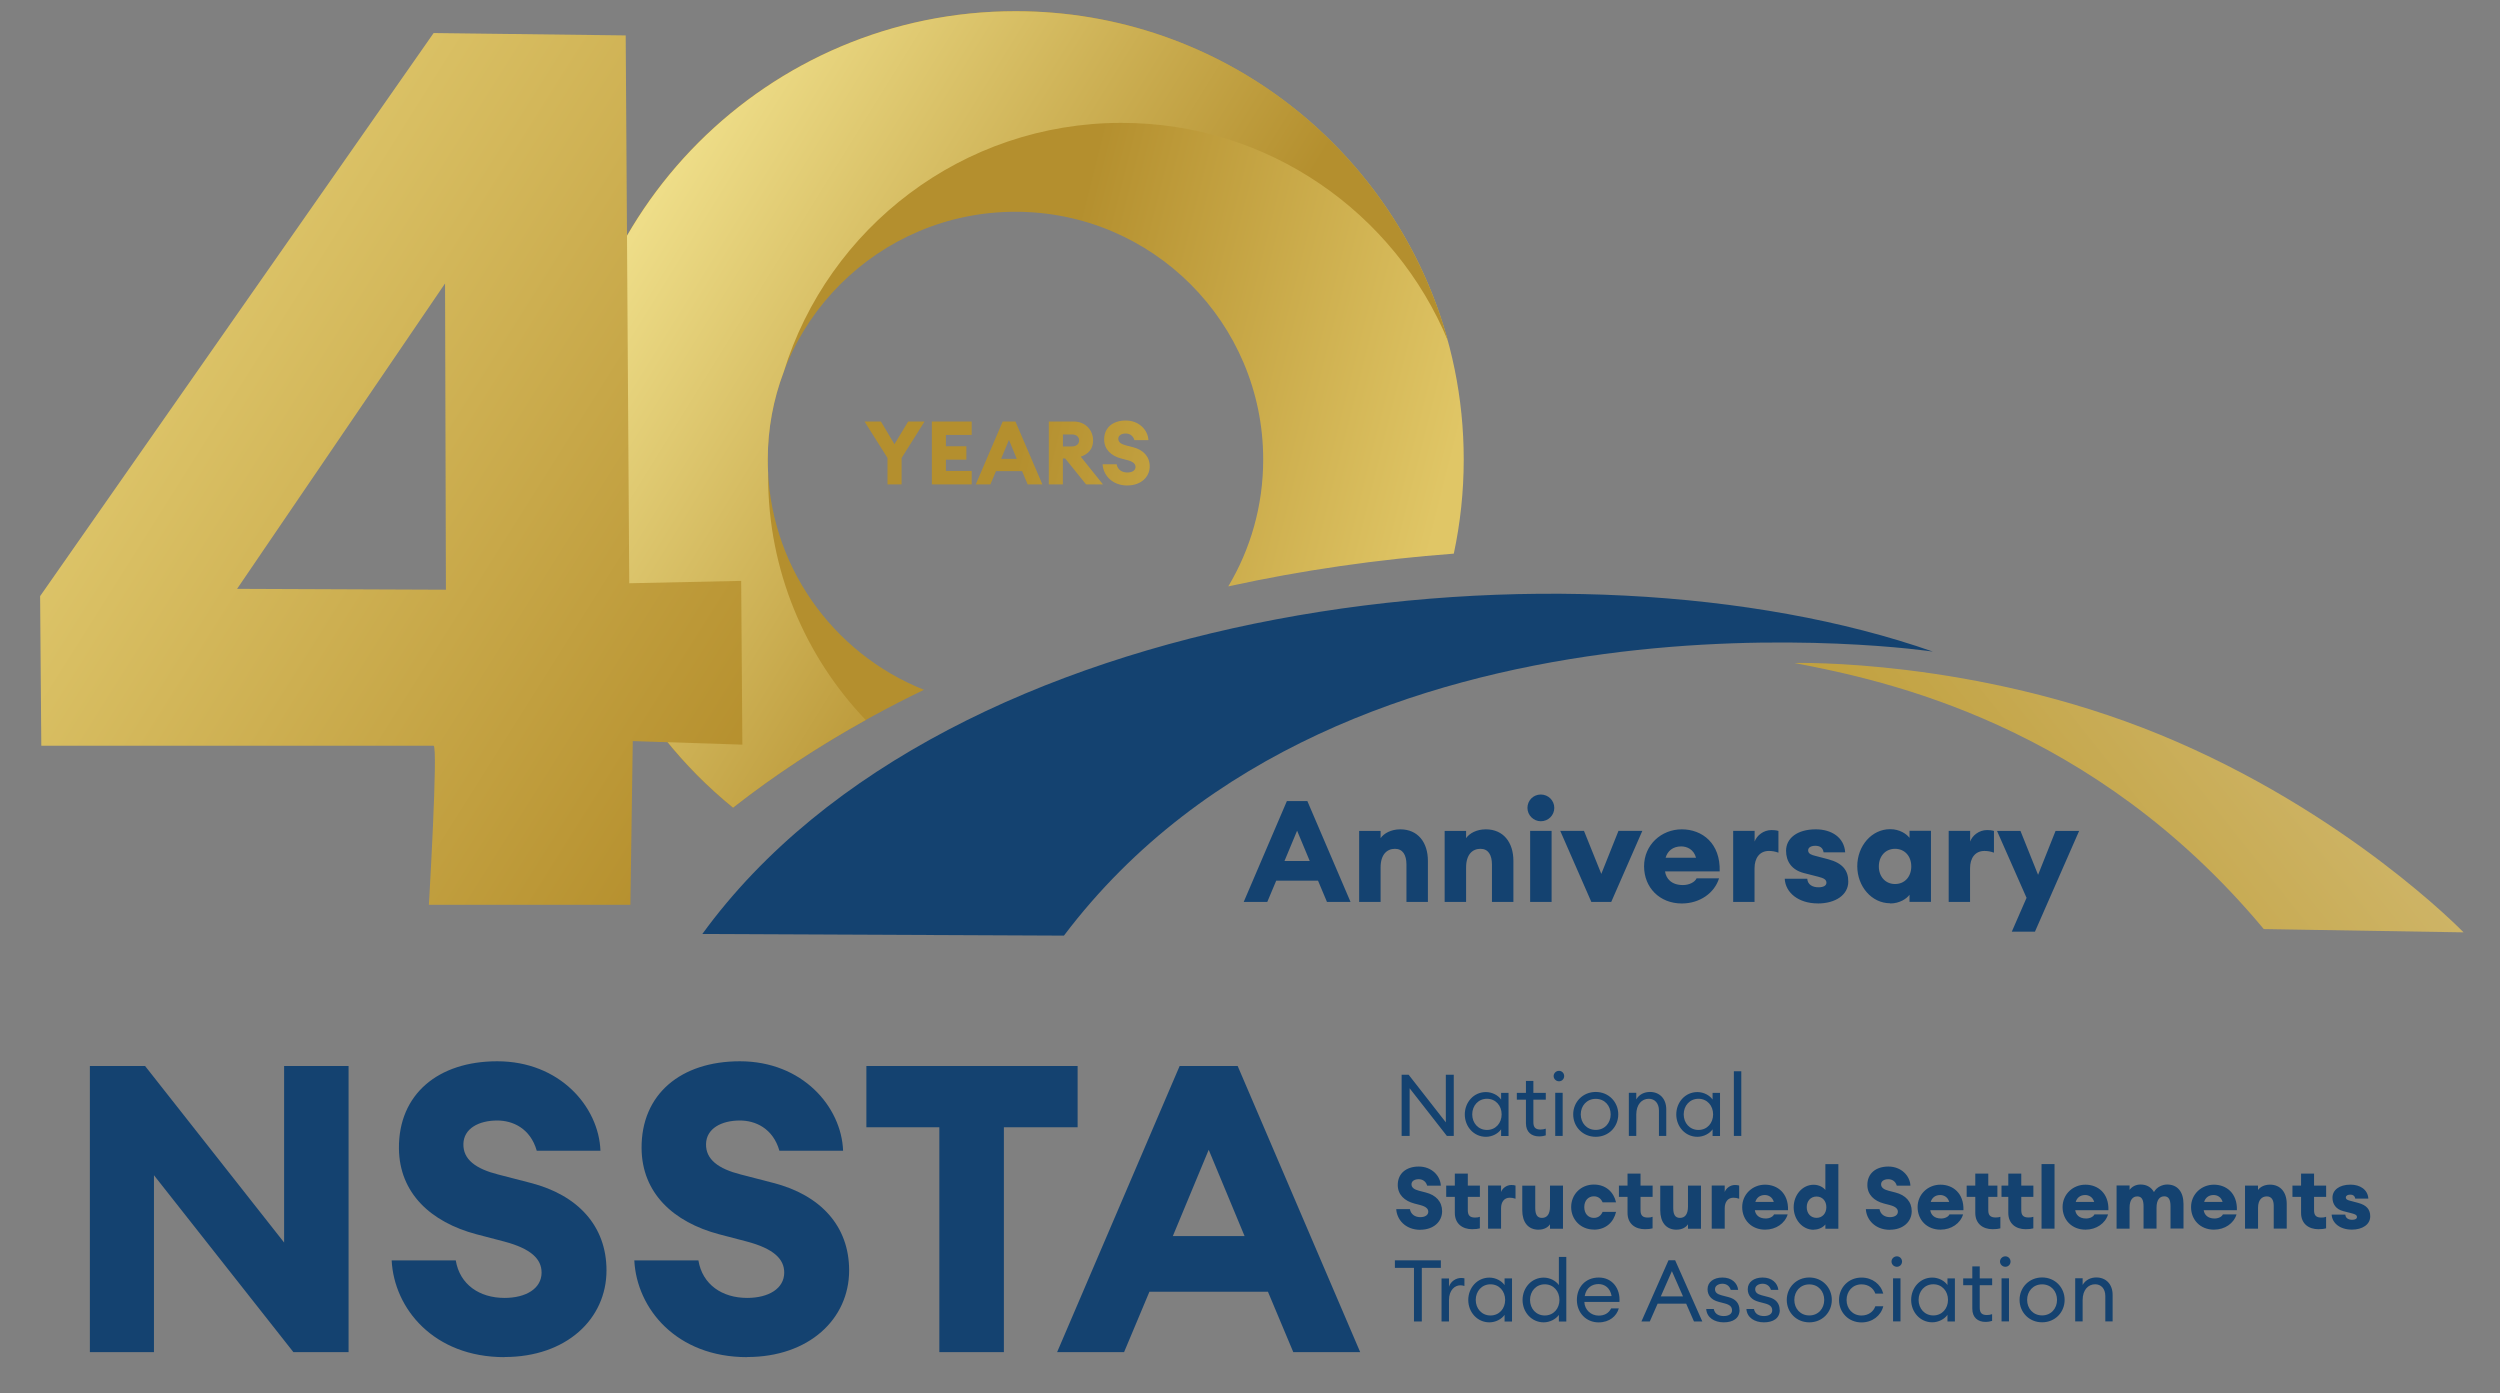
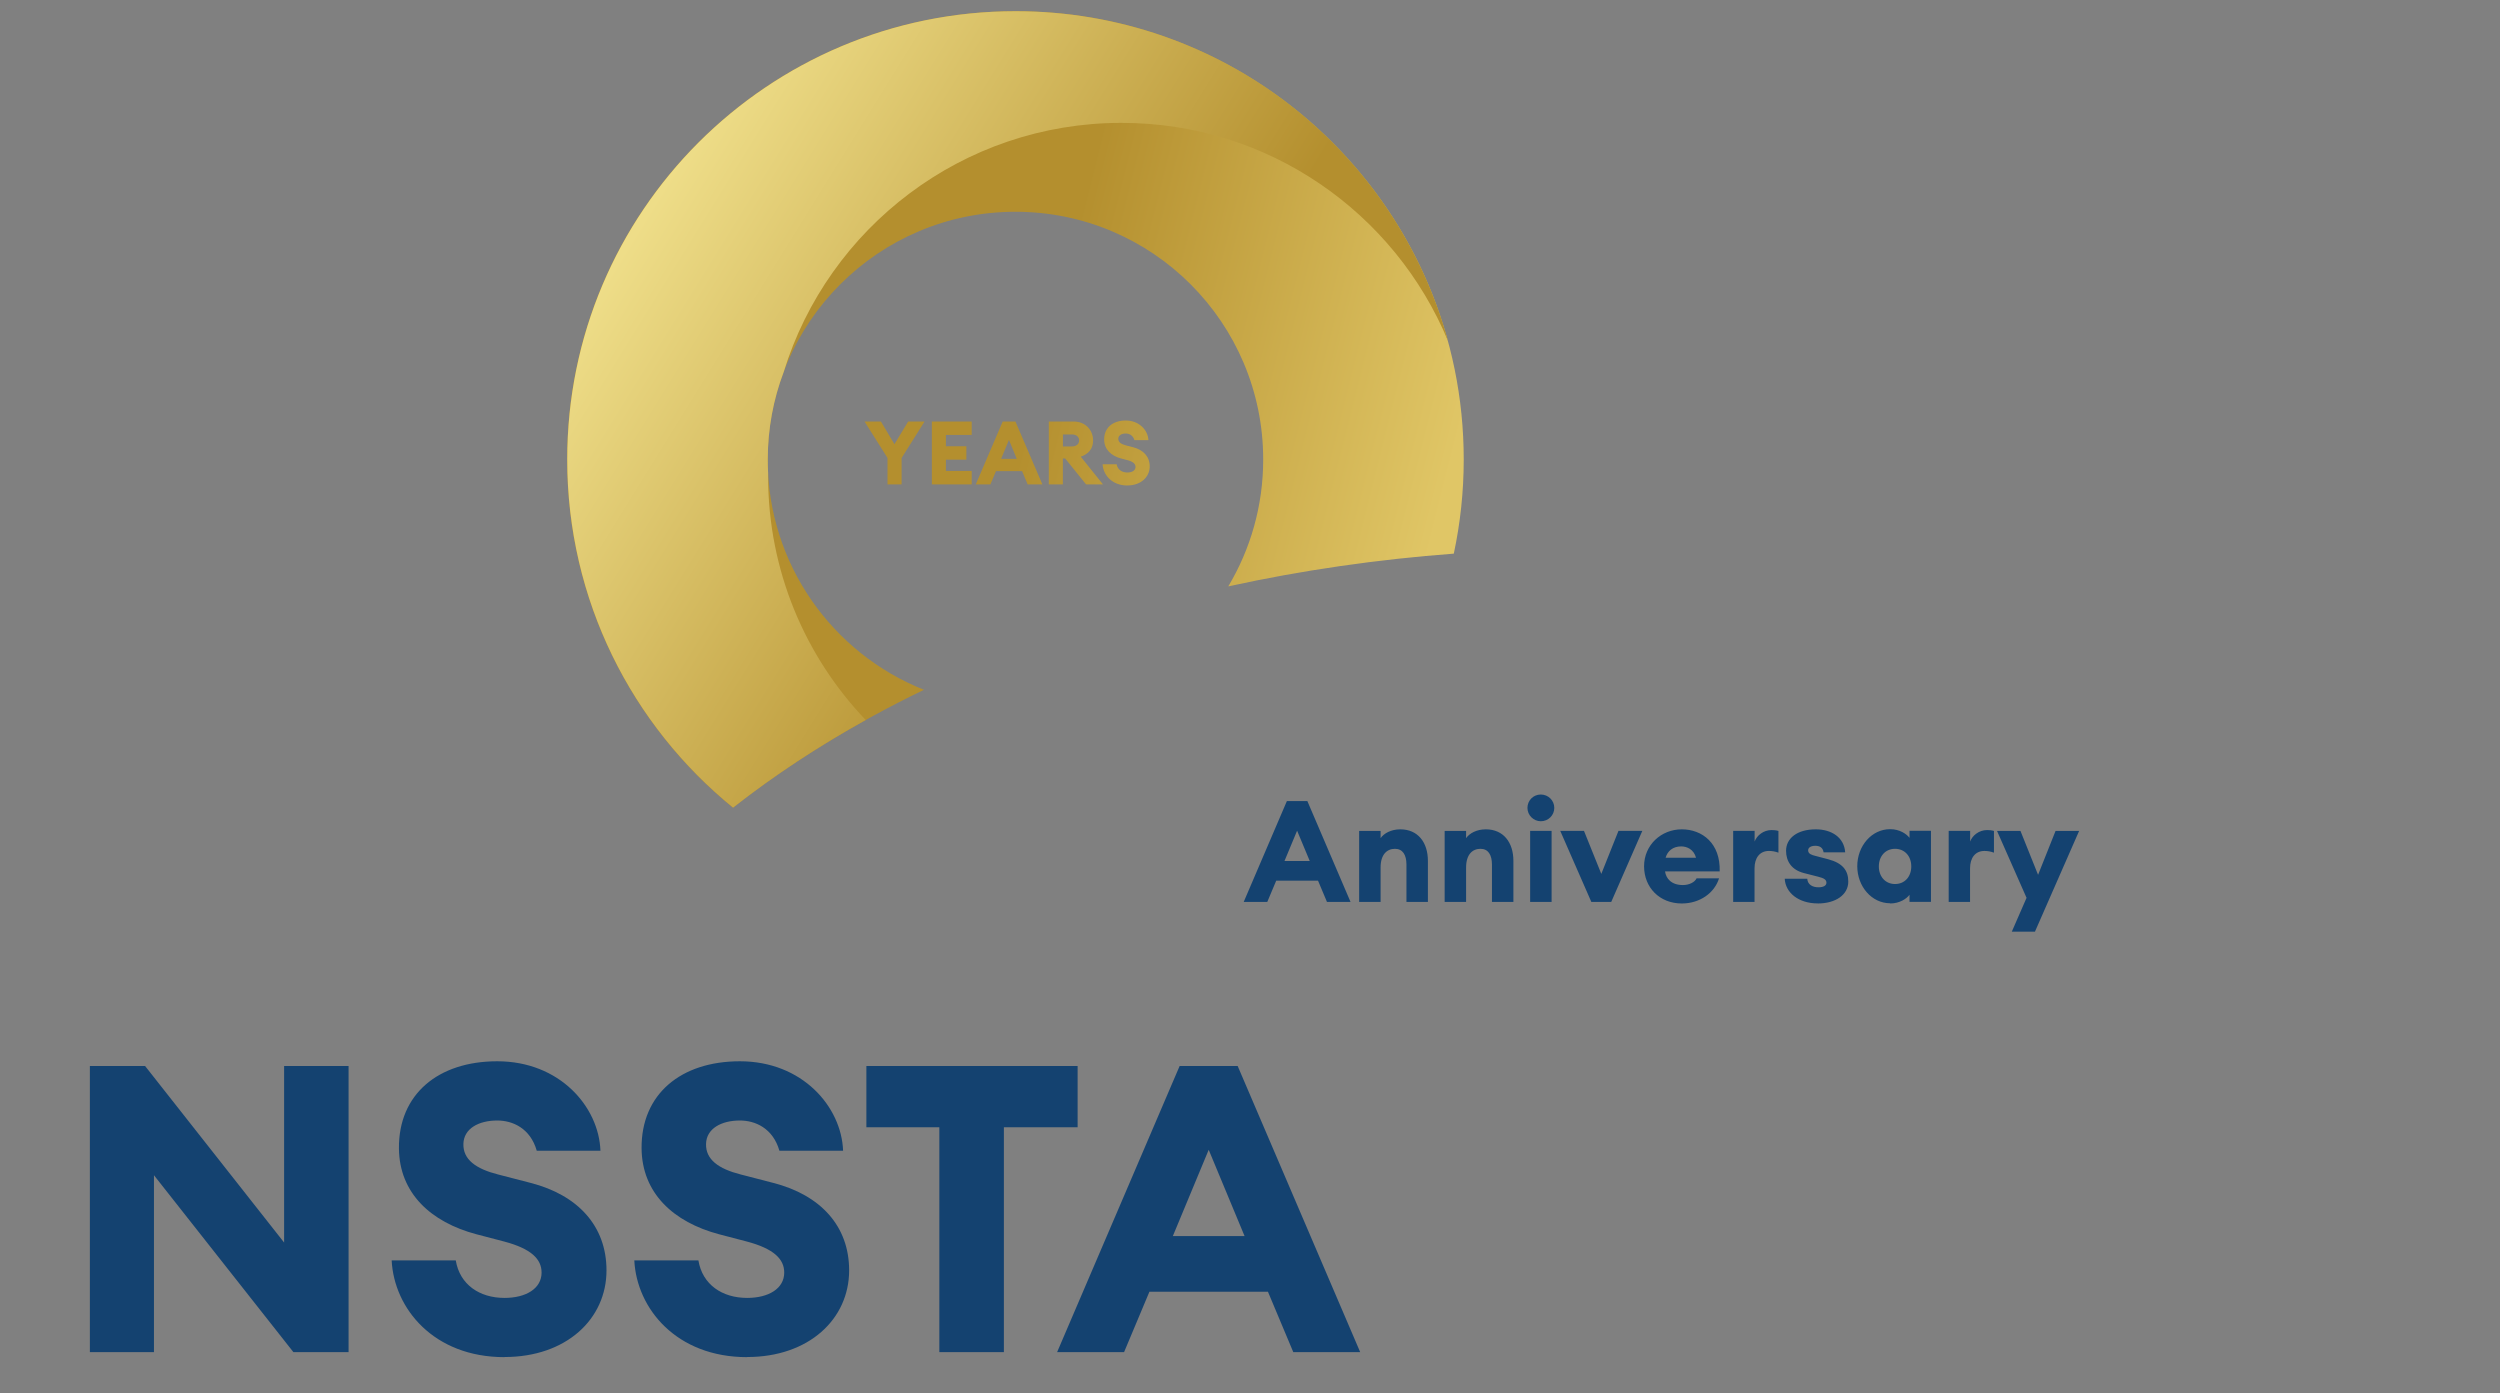
<svg xmlns="http://www.w3.org/2000/svg" id="Layer_1" version="1.1" viewBox="0 0 612 341.08">
  <rect x="0" y="0" width="612" height="341.08" fill="#808080" stroke="none" />
  <defs>
    <style>
      .st0, .st1 {
        fill: #144270;
      }

      .st0, .st2, .st3, .st4, .st5 {
        fill-rule: evenodd;
      }

      .st2 {
        fill: url(#linear-gradient1);
      }

      .st3 {
        fill: url(#linear-gradient3);
      }

      .st4 {
        fill: url(#linear-gradient);
      }

      .st5 {
        fill: url(#linear-gradient2);
      }
    </style>
    <linearGradient id="linear-gradient" x1="999.57" y1="-476.46" x2="712.65" y2="-404.35" gradientTransform="translate(.66 -32.94) scale(.35 -.35)" gradientUnits="userSpaceOnUse">
      <stop offset="0" stop-color="#e0c666" />
      <stop offset="1" stop-color="#b48f2e" />
    </linearGradient>
    <linearGradient id="linear-gradient1" x1="445.79" y1="-251.12" x2="769.77" y2="-451.64" gradientTransform="translate(.66 -32.94) scale(.35 -.35)" gradientUnits="userSpaceOnUse">
      <stop offset="0" stop-color="#ed8" />
      <stop offset="1" stop-color="#b48f2e" />
    </linearGradient>
    <linearGradient id="linear-gradient2" x1="548.17" y1="-569.72" x2="-3.3" y2="-222.37" gradientTransform="translate(.66 -32.94) scale(.35 -.35)" gradientUnits="userSpaceOnUse">
      <stop offset="0" stop-color="#b6902e" />
      <stop offset="1" stop-color="#ead67d" />
    </linearGradient>
    <linearGradient id="linear-gradient3" x1="1327.85" y1="-802.24" x2="2343.83" y2="4.32" gradientTransform="translate(.66 -32.94) scale(.35 -.35)" gradientUnits="userSpaceOnUse">
      <stop offset="0" stop-color="#bc992f" />
      <stop offset="1" stop-color="#fff" />
    </linearGradient>
  </defs>
  <path class="st1" d="M304.46,220.79h5.77l2.19-5.21h10.23l2.19,5.21h5.77l-10.57-24.69h-5.01l-10.57,24.69h.01ZM314.44,210.78l3.09-7.43,3.1,7.43h-6.19,0ZM332.72,220.79h5.25v-8.44c0-3.14,1.53-4.56,3.52-4.56,1.88,0,2.81,1.46,2.81,3.86v9.14h5.25v-10.05c0-4.55-2.47-7.72-6.75-7.72-2.26,0-4,.97-4.83,2.16v-1.77h-5.25v17.39h0ZM353.65,220.79h5.25v-8.44c0-3.14,1.53-4.56,3.52-4.56,1.88,0,2.81,1.46,2.81,3.86v9.14h5.25v-10.05c0-4.55-2.47-7.72-6.75-7.72-2.26,0-4,.97-4.83,2.16v-1.77h-5.25v17.39h0ZM377.19,201.04c1.84,0,3.3-1.46,3.3-3.27s-1.46-3.27-3.3-3.27-3.27,1.46-3.27,3.27,1.5,3.27,3.27,3.27ZM374.58,220.79h5.25v-17.39h-5.25v17.39ZM389.56,220.79h4.87l7.61-17.39h-5.84l-4.2,10.53-4.24-10.53h-5.81l7.61,17.39h0ZM411.71,221.17c4.38,0,7.99-2.54,9.11-6.15h-5.5c-.42.94-1.81,1.64-3.34,1.64-2.81,0-4.13-1.57-4.38-3.34h13.38c.21-6.89-4.28-10.3-9.29-10.3s-9.22,3.82-9.22,9.04,3.82,9.11,9.22,9.11h.01ZM411.57,207.2c1.35,0,3.06.69,3.62,2.78h-7.45c.45-1.6,1.73-2.78,3.82-2.78h0ZM424.26,220.79h5.25v-8.24c0-2.51,1.25-4.24,3.52-4.24.83,0,1.53.14,2.33.42v-5.32c-.63-.18-1.19-.21-1.7-.21-1.91,0-3.57,1.28-4.13,2.81v-2.61h-5.25v17.39h-.01ZM444.99,221.17c4.38,0,7.47-2.13,7.47-5.36,0-2.74-1.39-4.52-4.9-5.46l-3.16-.83c-.8-.21-1.77-.45-1.77-1.35,0-.7.7-1.12,1.77-1.12.9,0,1.81.31,2.02,1.6h5.28c-.25-3.68-3.37-5.63-7.2-5.63-4.58,0-7.27,2.22-7.27,5.25,0,2.58,1.35,4.69,4.38,5.46l3.52.9c1.35.34,1.98.7,1.98,1.46,0,.63-.59,1.12-1.95,1.12-1.5,0-2.67-.7-2.74-2.09h-5.52c.18,3.41,3.37,6.04,8.1,6.04h-.01ZM462.72,221.17c2.33,0,4.04-1.19,4.73-2.13v1.73h5.25v-17.39h-5.25v1.73c-.7-.94-2.4-2.13-4.73-2.13-4.56,0-8.06,4.13-8.06,9.07s3.52,9.07,8.06,9.07v.02ZM463.91,216.41c-2.36,0-3.97-1.81-3.97-4.31s1.6-4.31,3.97-4.31,3.97,1.81,3.97,4.31-1.6,4.31-3.97,4.31ZM477.02,220.79h5.25v-8.24c0-2.51,1.25-4.24,3.52-4.24.83,0,1.53.14,2.33.42v-5.32c-.63-.18-1.19-.21-1.7-.21-1.91,0-3.57,1.28-4.13,2.81v-2.61h-5.25v17.39h-.01ZM498.16,228.06l10.81-24.65h-5.77l-4.28,10.75-4.31-10.75h-5.74l7.23,16.38-3.61,8.28h5.66,0Z" />
  <path class="st4" d="M248.58,2.74c60.61,0,109.74,49.13,109.74,109.74,0,7.91-.84,15.62-2.43,23.05-18.57,1.39-37.11,4.05-55.21,8.02,5.43-9.09,8.55-19.7,8.55-31.06,0-33.5-27.15-60.65-60.65-60.65s-60.65,27.15-60.65,60.65c0,25.58,15.84,47.47,38.26,56.37-16.86,8.15-32.6,17.75-46.76,28.85-24.77-20.12-40.6-50.82-40.6-85.22,0-60.61,49.13-109.74,109.74-109.74h0ZM275.96,118.84c3.31,0,5.49-2.04,5.49-4.66,0-2.41-1.56-4.05-4.07-4.7l-1.76-.45c-1.19-.31-1.89-.81-1.86-1.65.02-.82.82-1.26,1.82-1.26.82,0,1.78.42,2.13,1.63h3.42c-.08-2.36-2.19-4.81-5.55-4.81-3.18,0-5.31,1.78-5.28,4.68.02,2.41,1.71,3.97,4.16,4.62l1.5.39c1.47.39,2.02.95,2.02,1.67,0,.87-.84,1.37-2,1.37-1.34,0-2.41-.71-2.62-2.02h-3.44c.13,2.58,2.26,5.2,6.07,5.2h0ZM256.75,118.58h3.44v-6.35h.56l5.12,6.35h4.14l-5.44-6.78c1.95-.69,3.02-1.97,3.02-3.97,0-2.55-1.86-4.64-4.77-4.64h-6.07v15.39h0ZM260.2,109.3v-2.95h2.21c1.02,0,1.76.55,1.76,1.47s-.74,1.47-1.76,1.47h-2.21ZM238.85,118.58h3.6l1.37-3.25h6.38l1.37,3.25h3.6l-6.59-15.39h-3.12l-6.59,15.39ZM245.07,112.33l1.92-4.64,1.92,4.64h-3.86.01ZM228.12,118.58h9.75v-3.29h-6.31v-2.76h5.01v-3.29h-5.01v-2.76h6.31v-3.29h-9.75v15.39h0ZM217.24,118.58h3.47v-6.46l5.62-8.93h-4.01l-3.36,5.55-3.31-5.55h-4.01l5.62,8.91v6.48h0Z" />
  <path class="st2" d="M188.02,115.54c-.05-1.01-.07-2.03-.07-3.05,0-7.54,1.38-14.76,3.9-21.42,10.88-35.33,43.79-60.99,82.68-60.99,36.06,0,66.96,22.05,79.95,53.42C341.75,36.94,299.18,2.74,248.6,2.74c-60.61,0-109.74,49.13-109.74,109.74,0,34.4,15.83,65.1,40.6,85.22,10.07-7.9,20.94-15.05,32.46-21.45-14.81-15.52-23.89-36.54-23.89-59.69v-1.03h0Z" />
-   <path class="st5" d="M154.31,221.49h-49.32s2.3-38.93,1.15-38.93H10.11l-.29-36.63L106.15,8.09l47.02.58.87,134.11,27.4-.58.29,40.09-26.83-.87-.58,40.09v-.02ZM58.04,144.15l50.91-74.76.21,74.97-51.13-.21Z" />
-   <path class="st0" d="M260.44,229.04l-88.51-.4c60.13-82.72,214.16-99.65,301.24-69.13,0,0-143.84-21.58-212.72,69.53h-.01Z" />
-   <path class="st3" d="M603.08,228.24s-28.55-29.57-74.24-48.36c-45.69-18.78-89.59-17.58-89.59-17.58,22.2,4.25,73.06,14.9,114.92,65.14,16.29.26,32.6.53,48.89.8h.01Z" />
  <path class="st1" d="M85.33,331.01v-70.06h-15.78v43.22l-34.04-43.22h-13.51v70.06h15.69v-43.31l34.14,43.31h13.51-.01ZM123.51,332.2c15.09,0,24.96-9.28,24.96-21.21,0-10.95-7.1-18.46-18.55-21.41l-7.99-2.07c-5.43-1.38-8.59-3.65-8.49-7.49.09-3.75,3.75-5.72,8.29-5.72,3.75,0,8.09,1.88,9.67,7.4h15.59c-.39-10.76-9.96-21.9-25.26-21.9-14.5,0-24.18,8.09-24.07,21.32.09,10.95,7.79,18.05,18.94,21.02l6.8,1.78c6.71,1.78,9.18,4.35,9.18,7.6,0,3.94-3.85,6.21-9.07,6.21-6.12,0-10.95-3.25-11.94-9.18h-15.69c.59,11.75,10.26,23.68,27.62,23.68v-.02ZM182.91,332.2c15.09,0,24.96-9.28,24.96-21.21,0-10.95-7.1-18.46-18.55-21.41l-7.99-2.07c-5.43-1.38-8.59-3.65-8.49-7.49.09-3.75,3.75-5.72,8.29-5.72,3.75,0,8.09,1.88,9.67,7.4h15.59c-.39-10.76-9.96-21.9-25.26-21.9-14.5,0-24.18,8.09-24.07,21.32.09,10.95,7.79,18.05,18.94,21.02l6.8,1.78c6.71,1.78,9.18,4.35,9.18,7.6,0,3.94-3.85,6.21-9.07,6.21-6.12,0-10.95-3.25-11.94-9.18h-15.69c.59,11.75,10.26,23.68,27.62,23.68v-.02ZM229.97,331.01h15.78v-55.06h18.05v-15h-51.71v15h17.86v55.06h.01ZM258.79,331.01h16.38l6.21-14.8h29.01l6.21,14.8h16.38l-30-70.06h-14.2l-30,70.06h.01ZM287.11,302.59l8.78-21.12,8.78,21.12h-17.56.01Z" />
-   <path class="st1" d="M355.88,278.07v-14.98h-1.94v11.66l-9.11-11.66h-1.71v14.98h1.96v-11.66l9.11,11.66h1.69ZM358.58,272.8c0,3.02,2.22,5.49,5.17,5.49,1.58,0,3.02-.82,3.72-1.83v1.63h1.82v-10.55h-1.82v1.63c-.7-1.01-2.13-1.83-3.72-1.83-2.96,0-5.17,2.47-5.17,5.49v-.02ZM367.6,272.8c0,2.13-1.45,3.81-3.59,3.81s-3.61-1.69-3.61-3.81,1.47-3.82,3.61-3.82,3.59,1.69,3.59,3.82ZM378.4,277.93v-1.63c-.33.13-.84.21-1.28.21-1.14,0-1.75-.44-1.75-1.79v-5.52h3.04v-1.66h-3.04v-2.93h-1.82v2.93h-2.23v1.66h2.23v5.76c0,2.2,1.39,3.23,3.23,3.23.65,0,1.18-.11,1.63-.25h-.01ZM382.91,263.42c0-.7-.55-1.28-1.27-1.28s-1.31.59-1.31,1.28.59,1.28,1.31,1.28,1.27-.57,1.27-1.28ZM380.72,278.07h1.82v-10.55h-1.82v10.55ZM396.15,272.8c0-3.04-2.34-5.49-5.51-5.49s-5.52,2.45-5.52,5.49,2.34,5.49,5.52,5.49,5.51-2.45,5.51-5.49ZM386.97,272.8c0-2.11,1.47-3.8,3.67-3.8s3.65,1.69,3.65,3.8-1.45,3.8-3.65,3.8-3.67-1.69-3.67-3.8ZM398.74,278.07h1.82v-5.23c0-2.47,1.35-3.86,3.06-3.86,1.47,0,2.49,1.09,2.49,2.87v6.22h1.79v-6.5c0-2.61-1.63-4.26-3.99-4.26-1.37,0-2.64.59-3.35,1.83v-1.63h-1.82v10.55h-.01ZM410.35,272.8c0,3.02,2.22,5.49,5.17,5.49,1.58,0,3.02-.82,3.72-1.83v1.63h1.82v-10.55h-1.82v1.63c-.7-1.01-2.13-1.83-3.72-1.83-2.96,0-5.17,2.47-5.17,5.49v-.02ZM419.37,272.8c0,2.13-1.45,3.81-3.59,3.81s-3.61-1.69-3.61-3.81,1.47-3.82,3.61-3.82,3.59,1.69,3.59,3.82ZM424.45,278.07h1.82v-15.82h-1.82v15.82ZM347.7,301.04c3.23,0,5.33-1.98,5.33-4.54,0-2.34-1.52-3.94-3.97-4.57l-1.71-.44c-1.16-.3-1.83-.78-1.82-1.6.02-.81.81-1.22,1.77-1.22.81,0,1.73.4,2.07,1.58h3.34c-.08-2.3-2.13-4.68-5.4-4.68-3.1,0-5.17,1.73-5.14,4.56.02,2.34,1.66,3.86,4.05,4.49l1.46.38c1.44.38,1.96.93,1.96,1.63,0,.84-.82,1.33-1.94,1.33-1.31,0-2.34-.7-2.55-1.96h-3.35c.13,2.51,2.2,5.06,5.9,5.06h0ZM360.37,300.91c.84,0,1.44-.08,1.9-.21v-2.83c-.33.13-.68.19-1.16.19-1.27,0-1.79-.52-1.79-1.79v-3.27h2.96v-2.77h-2.96v-2.93h-3.18v2.93h-2.11v2.77h2.11v3.92c0,2.68,1.9,3.99,4.24,3.99h0ZM364.28,300.78h3.18v-5c0-1.52.76-2.58,2.13-2.58.51,0,.93.08,1.41.25v-3.23c-.38-.11-.71-.13-1.03-.13-1.16,0-2.17.78-2.51,1.71v-1.58h-3.18v10.55h0ZM376.64,301.02c1.37,0,2.3-.57,2.8-1.31v1.08h3.18v-10.55h-3.18v5.13c0,1.94-.78,2.77-1.98,2.77s-1.63-.89-1.63-2.42v-5.46h-3.18v6.01c0,2.87,1.38,4.76,3.99,4.76h0ZM390.17,301.02c2.99,0,4.87-1.88,5.44-4.35h-3.29c-.38.84-1.03,1.47-2.15,1.47-1.33,0-2.34-1-2.34-2.64s1.01-2.64,2.34-2.64c1.12,0,1.77.63,2.15,1.47h3.29c-.57-2.47-2.45-4.35-5.44-4.35-3.21,0-5.55,2.45-5.55,5.51s2.34,5.51,5.55,5.51ZM402.65,300.91c.84,0,1.44-.08,1.9-.21v-2.83c-.33.13-.68.19-1.16.19-1.27,0-1.79-.52-1.79-1.79v-3.27h2.96v-2.77h-2.96v-2.93h-3.18v2.93h-2.11v2.77h2.11v3.92c0,2.68,1.9,3.99,4.24,3.99h0ZM410.42,301.02c1.37,0,2.3-.57,2.8-1.31v1.08h3.18v-10.55h-3.18v5.13c0,1.94-.78,2.77-1.98,2.77s-1.63-.89-1.63-2.42v-5.46h-3.18v6.01c0,2.87,1.38,4.76,3.99,4.76h0ZM419.03,300.78h3.18v-5c0-1.52.76-2.58,2.13-2.58.51,0,.93.08,1.41.25v-3.23c-.38-.11-.71-.13-1.03-.13-1.16,0-2.17.78-2.51,1.71v-1.58h-3.18v10.55h0ZM432.1,301.02c2.66,0,4.86-1.54,5.52-3.73h-3.34c-.25.57-1.09,1-2.03,1-1.71,0-2.51-.95-2.66-2.03h8.12c.13-4.18-2.59-6.25-5.63-6.25s-5.59,2.32-5.59,5.49,2.32,5.52,5.59,5.52h.01ZM432.02,292.54c.82,0,1.85.43,2.2,1.69h-4.51c.27-.97,1.06-1.69,2.32-1.69ZM443.98,301.02c1.41,0,2.45-.71,2.87-1.28v1.06h3.18v-15.82h-3.18v6.33c-.43-.57-1.46-1.28-2.87-1.28-2.77,0-4.89,2.51-4.89,5.51s2.13,5.51,4.89,5.51v-.02ZM444.69,298.13c-1.44,0-2.4-1.09-2.4-2.61s.97-2.61,2.4-2.61,2.4,1.09,2.4,2.61-.97,2.61-2.4,2.61ZM462.66,301.04c3.23,0,5.33-1.98,5.33-4.54,0-2.34-1.52-3.94-3.97-4.57l-1.71-.44c-1.16-.3-1.83-.78-1.82-1.6.02-.81.81-1.22,1.77-1.22.81,0,1.73.4,2.07,1.58h3.34c-.08-2.3-2.13-4.68-5.4-4.68-3.1,0-5.17,1.73-5.14,4.56.02,2.34,1.66,3.86,4.05,4.49l1.46.38c1.44.38,1.96.93,1.96,1.63,0,.84-.82,1.33-1.94,1.33-1.31,0-2.34-.7-2.55-1.96h-3.35c.13,2.51,2.2,5.06,5.9,5.06h0ZM475.04,301.02c2.66,0,4.86-1.54,5.52-3.73h-3.34c-.25.57-1.09,1-2.03,1-1.71,0-2.51-.95-2.66-2.03h8.12c.13-4.18-2.59-6.25-5.63-6.25s-5.59,2.32-5.59,5.49,2.32,5.52,5.59,5.52h.01ZM474.96,292.54c.82,0,1.85.43,2.2,1.69h-4.51c.27-.97,1.06-1.69,2.32-1.69ZM495.86,300.91c.84,0,1.44-.08,1.9-.21v-2.83c-.33.13-.68.17-1.16.17-1.27,0-1.79-.51-1.79-1.77v-3.27h2.96v-2.77h-2.96v-2.93h-3.18v2.93h-1.66v2.77h1.66v3.92c0,2.68,1.9,3.99,4.24,3.99ZM487.79,300.91c.87,0,1.44-.08,1.9-.21v-2.83c-.33.13-.68.17-1.14.17-1.28,0-1.82-.51-1.82-1.77v-3.27h2.23v-2.77h-2.23v-2.93h-3.18v2.93h-2.11v2.77h2.11v3.92c0,2.68,1.9,3.99,4.24,3.99h0ZM499.77,300.78h3.18v-15.82h-3.18v15.82ZM510.53,301.02c2.66,0,4.86-1.54,5.52-3.73h-3.34c-.25.57-1.09,1-2.03,1-1.71,0-2.51-.95-2.66-2.03h8.12c.13-4.18-2.59-6.25-5.63-6.25s-5.59,2.32-5.59,5.49,2.32,5.52,5.59,5.52h.01ZM510.45,292.54c.82,0,1.85.43,2.2,1.69h-4.51c.27-.97,1.06-1.69,2.32-1.69ZM518.14,300.78h3.18v-5.13c0-1.92.78-2.77,1.9-2.77s1.52.89,1.52,2.42v5.46h3.18v-5.13c0-1.92.78-2.77,1.9-2.77s1.52.89,1.52,2.42v5.46h3.18v-6.01c0-2.93-1.44-4.76-4-4.76-1.09,0-2.55.57-3.23,1.85-.65-1.16-1.75-1.85-3.27-1.85-1.25,0-2.15.57-2.7,1.31v-1.08h-3.18v10.57ZM541.98,301.02c2.66,0,4.86-1.54,5.52-3.73h-3.34c-.25.57-1.09,1-2.03,1-1.71,0-2.51-.95-2.66-2.03h8.12c.13-4.18-2.59-6.25-5.63-6.25s-5.59,2.32-5.59,5.49,2.32,5.52,5.59,5.52h.01ZM541.89,292.54c.82,0,1.85.43,2.2,1.69h-4.51c.27-.97,1.06-1.69,2.32-1.69ZM549.59,300.78h3.18v-5.13c0-1.9.93-2.77,2.13-2.77s1.71.89,1.71,2.34v5.55h3.18v-6.09c0-2.77-1.5-4.68-4.1-4.68-1.37,0-2.42.59-2.93,1.31v-1.08h-3.18v10.55h.01ZM567.53,300.91c.84,0,1.44-.08,1.9-.21v-2.83c-.33.13-.68.19-1.16.19-1.27,0-1.79-.52-1.79-1.79v-3.27h2.96v-2.77h-2.96v-2.93h-3.18v2.93h-2.11v2.77h2.11v3.92c0,2.68,1.9,3.99,4.24,3.99h0ZM575.69,301.02c2.66,0,4.54-1.28,4.54-3.25,0-1.66-.84-2.74-2.97-3.31l-1.92-.51c-.49-.13-1.08-.27-1.08-.82,0-.43.43-.68,1.08-.68.55,0,1.09.19,1.22.97h3.21c-.14-2.23-2.04-3.42-4.37-3.42-2.78,0-4.41,1.35-4.41,3.18,0,1.56.82,2.85,2.66,3.31l2.13.55c.82.21,1.2.43,1.2.89,0,.38-.36.68-1.18.68-.9,0-1.63-.43-1.66-1.27h-3.35c.11,2.07,2.04,3.67,4.92,3.67h-.01ZM346.14,323.5h1.92v-13.12h4.66v-1.85h-11.25v1.85h4.67v13.12ZM352.89,323.5h1.82v-5.23c0-2.47,1.45-3.63,2.78-3.63.36,0,.65.05,1,.17v-1.88c-.3-.06-.55-.08-.82-.08-1.22,0-2.53.8-2.96,2.15v-2.04h-1.82v10.55h0ZM359.43,318.22c0,3.02,2.22,5.49,5.17,5.49,1.58,0,3.02-.82,3.72-1.83v1.63h1.82v-10.55h-1.82v1.63c-.7-1.01-2.13-1.83-3.72-1.83-2.96,0-5.17,2.47-5.17,5.49v-.02ZM368.46,318.22c0,2.13-1.45,3.81-3.59,3.81s-3.61-1.69-3.61-3.81,1.47-3.82,3.61-3.82,3.59,1.69,3.59,3.82ZM372.72,318.22c0,3.02,2.22,5.49,5.17,5.49,1.58,0,3.02-.82,3.72-1.83v1.63h1.82v-15.82h-1.82v6.9c-.7-1.01-2.13-1.83-3.72-1.83-2.96,0-5.17,2.47-5.17,5.49v-.02ZM381.75,318.22c0,2.13-1.45,3.81-3.59,3.81s-3.61-1.69-3.61-3.81,1.47-3.82,3.61-3.82,3.59,1.69,3.59,3.82ZM396.26,320.29h-1.85c-.63,1.27-1.75,1.77-3.06,1.77-1.9,0-3.44-1.44-3.5-3.35h8.59c.25-3.27-1.75-5.97-5.06-5.97s-5.36,2.4-5.36,5.49,2.23,5.49,5.32,5.49c2.68,0,4.41-1.56,4.94-3.42h-.01ZM391.31,314.34c1.57,0,2.87.97,3.21,2.93h-6.58c.36-2.09,1.85-2.93,3.37-2.93h0ZM401.85,323.5h2.02l1.92-4.37h6.98l1.92,4.37h2.04l-6.65-14.98h-1.63l-6.63,14.98h.01ZM406.56,317.36l2.72-6.18,2.72,6.18h-5.44,0ZM425.82,320.65c0-1.58-.95-2.68-2.7-3.12l-1.69-.44c-1.12-.3-1.6-.74-1.6-1.52s.81-1.31,1.82-1.31,1.75.57,2.03,1.5h1.82c-.19-1.69-1.58-3.02-3.84-3.02-2.13,0-3.65,1.09-3.65,2.85,0,1.5.9,2.64,2.72,3.1l1.52.4c1.25.33,1.75.84,1.75,1.69,0,.93-.89,1.39-2.02,1.39s-2.2-.44-2.45-1.73h-1.85c.14,2.13,2.03,3.27,4.29,3.27s3.88-.97,3.88-3.06h-.04ZM435.66,320.65c0-1.58-.95-2.68-2.7-3.12l-1.69-.44c-1.12-.3-1.6-.74-1.6-1.52s.81-1.31,1.82-1.31,1.75.57,2.03,1.5h1.82c-.19-1.69-1.58-3.02-3.84-3.02-2.13,0-3.65,1.09-3.65,2.85,0,1.5.9,2.64,2.72,3.1l1.52.4c1.25.33,1.75.84,1.75,1.69,0,.93-.89,1.39-2.02,1.39s-2.2-.44-2.45-1.73h-1.85c.14,2.13,2.03,3.27,4.29,3.27s3.88-.97,3.88-3.06h-.04ZM448.43,318.22c0-3.04-2.34-5.49-5.51-5.49s-5.52,2.45-5.52,5.49,2.34,5.49,5.52,5.49,5.51-2.45,5.51-5.49ZM439.25,318.22c0-2.11,1.47-3.8,3.67-3.8s3.65,1.69,3.65,3.8-1.45,3.8-3.65,3.8-3.67-1.69-3.67-3.8ZM461.02,319.78h-1.94c-.46,1.33-1.73,2.26-3.37,2.26-2.2,0-3.67-1.69-3.67-3.81s1.47-3.82,3.67-3.82c1.65,0,2.91.93,3.37,2.26h1.94c-.59-2.28-2.66-3.92-5.32-3.92-3.21,0-5.51,2.47-5.51,5.49s2.3,5.49,5.51,5.49c2.66,0,4.73-1.64,5.32-3.92h0ZM465.62,308.83c0-.7-.55-1.28-1.27-1.28s-1.31.59-1.31,1.28.59,1.28,1.31,1.28,1.27-.57,1.27-1.28ZM463.42,323.48h1.82v-10.55h-1.82v10.55ZM467.85,318.21c0,3.02,2.22,5.49,5.17,5.49,1.58,0,3.02-.82,3.72-1.83v1.63h1.82v-10.55h-1.82v1.63c-.7-1.01-2.13-1.83-3.72-1.83-2.96,0-5.17,2.47-5.17,5.49v-.02ZM476.87,318.21c0,2.13-1.45,3.81-3.59,3.81s-3.61-1.69-3.61-3.81,1.47-3.82,3.61-3.82,3.59,1.69,3.59,3.82ZM487.67,323.34v-1.63c-.33.13-.84.21-1.28.21-1.14,0-1.75-.44-1.75-1.79v-5.52h3.04v-1.66h-3.04v-2.93h-1.82v2.93h-2.23v1.66h2.23v5.76c0,2.2,1.39,3.23,3.23,3.23.65,0,1.18-.11,1.63-.25h-.01ZM492.18,308.83c0-.7-.55-1.28-1.27-1.28s-1.31.59-1.31,1.28.59,1.28,1.31,1.28,1.27-.57,1.27-1.28ZM489.98,323.48h1.82v-10.55h-1.82v10.55ZM505.42,318.21c0-3.04-2.34-5.49-5.51-5.49s-5.52,2.45-5.52,5.49,2.34,5.49,5.52,5.49,5.51-2.45,5.51-5.49ZM496.24,318.21c0-2.11,1.47-3.8,3.67-3.8s3.65,1.69,3.65,3.8-1.45,3.8-3.65,3.8-3.67-1.69-3.67-3.8ZM508.01,323.48h1.82v-5.23c0-2.47,1.35-3.86,3.06-3.86,1.47,0,2.49,1.09,2.49,2.87v6.22h1.79v-6.5c0-2.61-1.63-4.26-3.99-4.26-1.37,0-2.64.59-3.35,1.83v-1.63h-1.82v10.55h-.01Z" />
</svg>